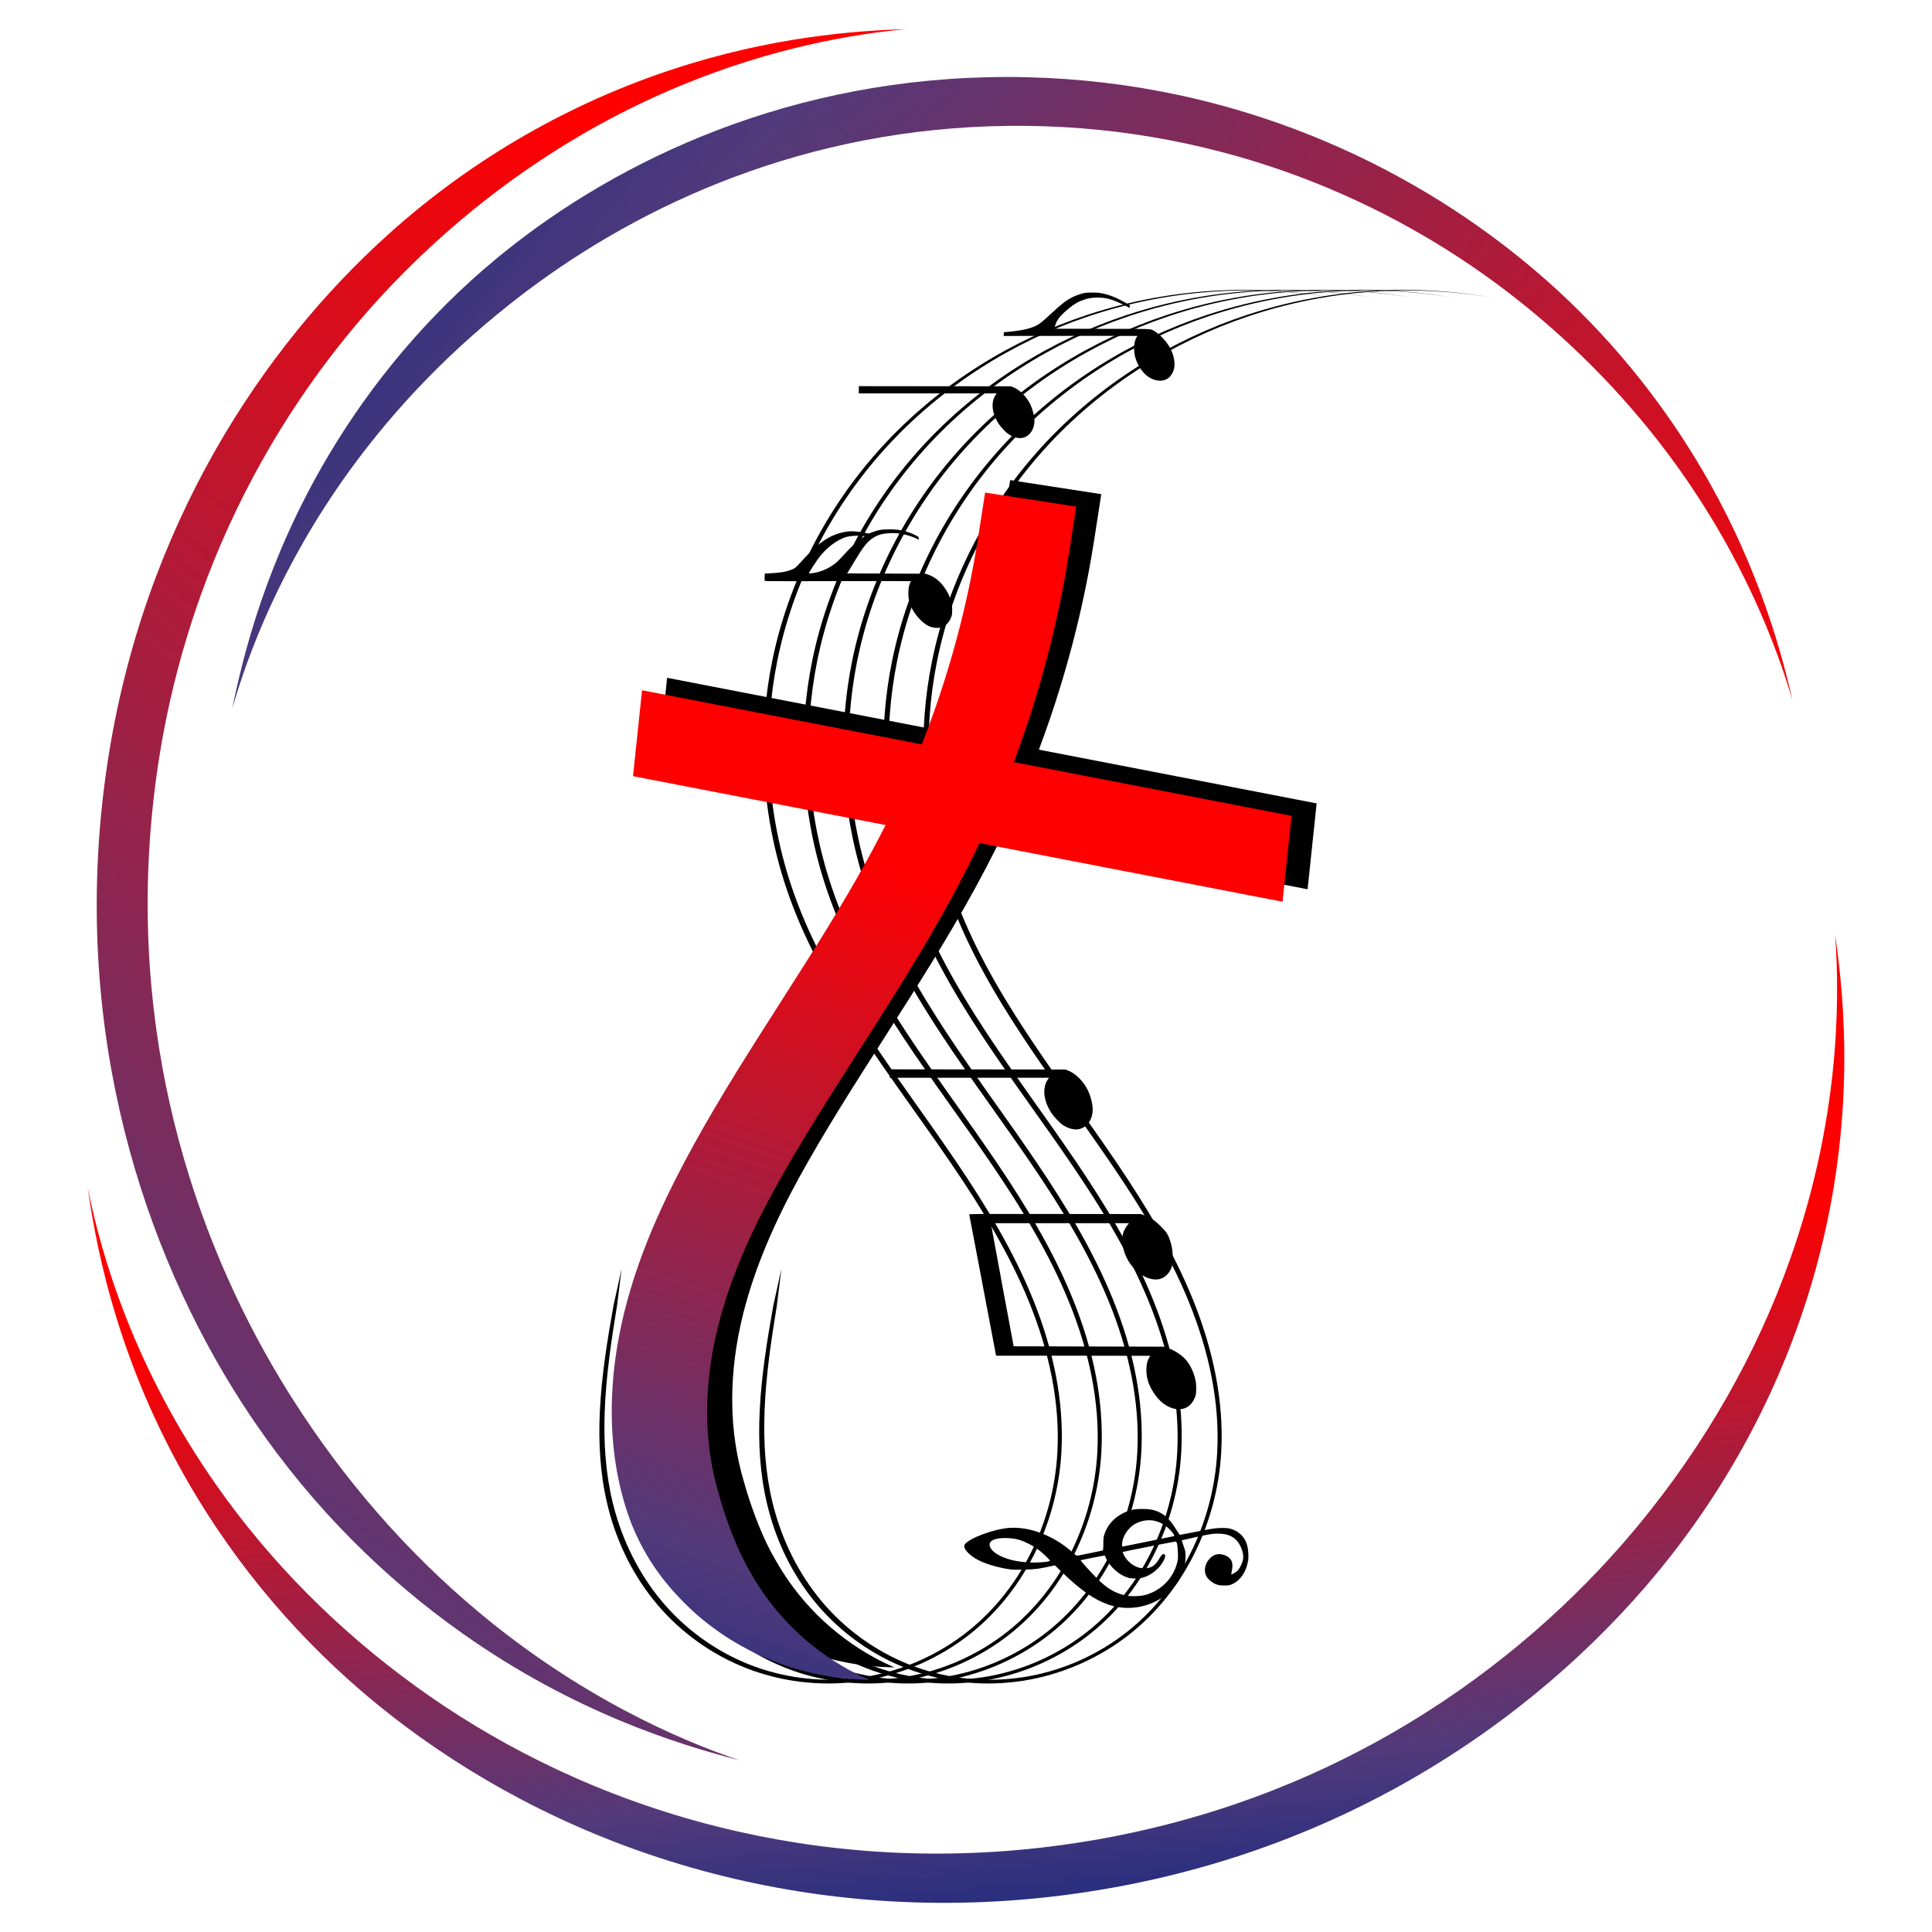
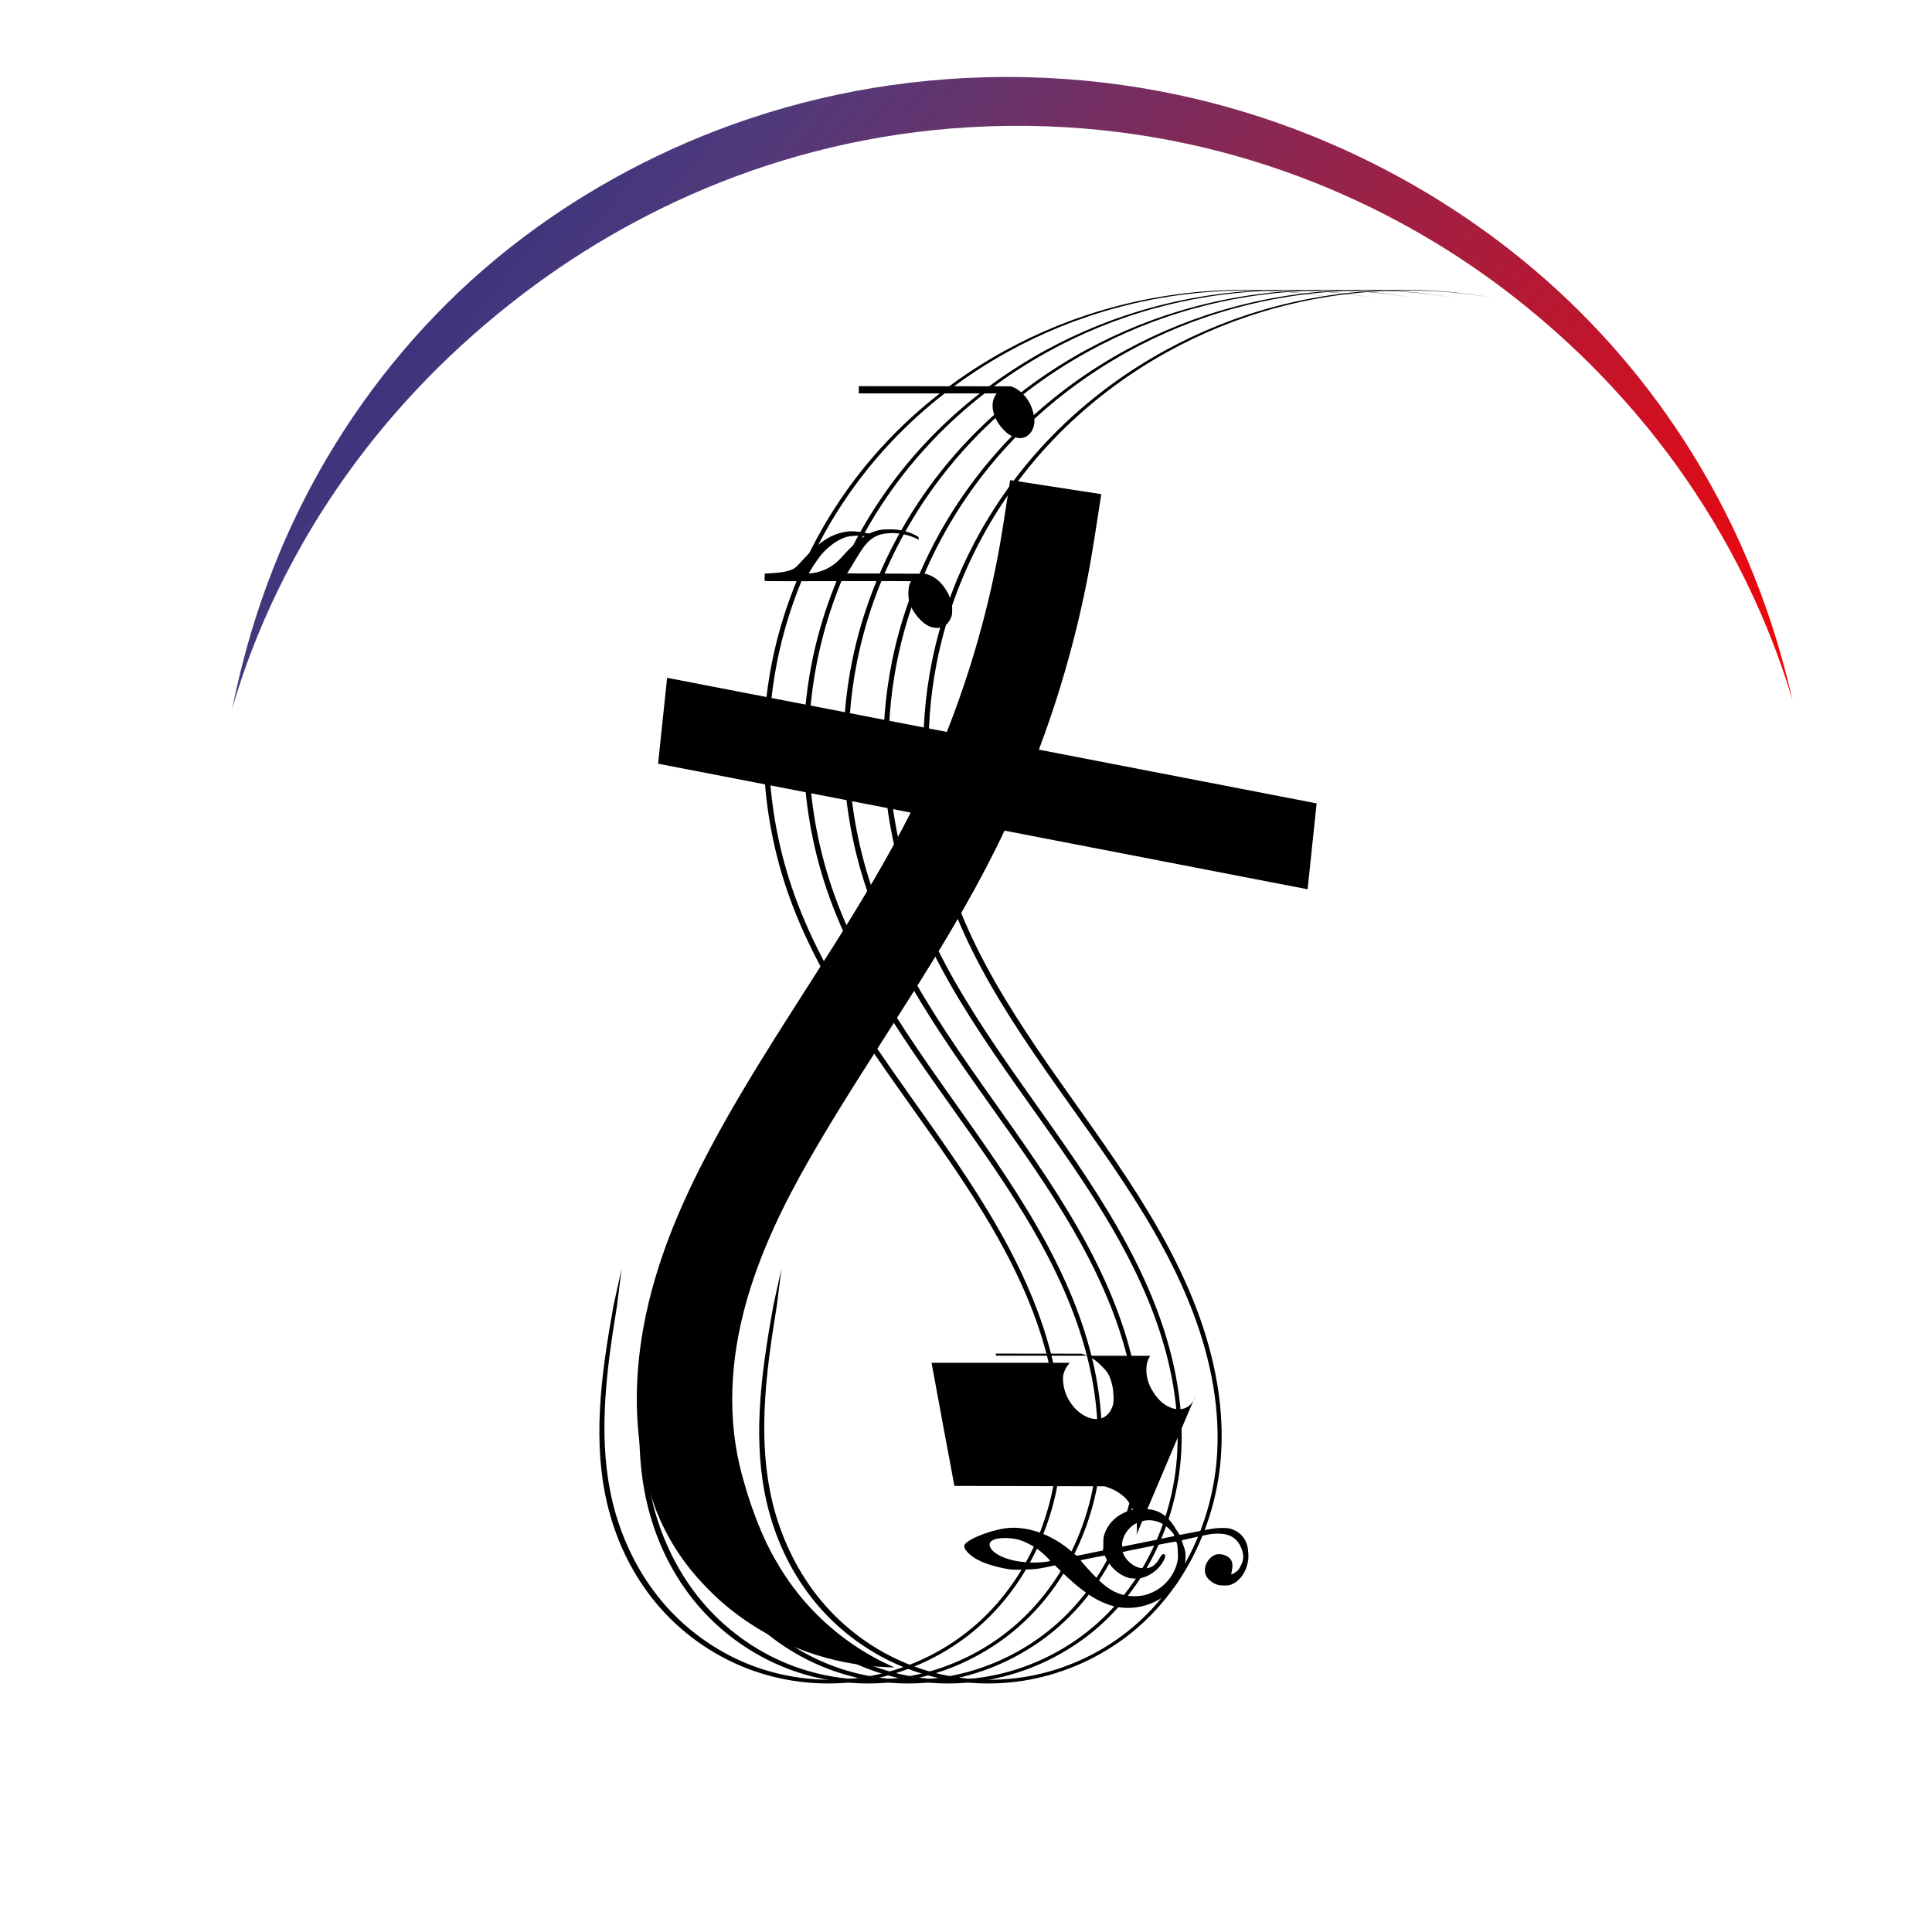
<svg xmlns="http://www.w3.org/2000/svg" xmlns:ns1="http://www.inkscape.org/namespaces/inkscape" xmlns:ns2="http://sodipodi.sourceforge.net/DTD/sodipodi-0.dtd" xmlns:xlink="http://www.w3.org/1999/xlink" width="300" height="300" viewBox="0 0 79.375 79.375" id="svg1" xml:space="preserve" ns1:version="1.3 (0e150ed6c4, 2023-07-21)" ns2:docname="IDPMI Worship Team Logo.svg.2025_03_02_07_53_28.0.svg">
  <defs id="defs1">
    <linearGradient id="linearGradient6334" ns1:collect="always">
      <stop style="stop-color:#242d7f;stop-opacity:1;" offset="0" id="stop6335" />
      <stop style="stop-color:#513a7b;stop-opacity:1;" offset="0.141" id="stop6337" />
      <stop style="stop-color:#ff0000;stop-opacity:1;" offset="0.698" id="stop6338" />
    </linearGradient>
    <linearGradient ns1:collect="always" xlink:href="#linearGradient6334" id="linearGradient6384" gradientUnits="userSpaceOnUse" x1="18.19" y1="250.136" x2="241.55" y2="52.761" gradientTransform="matrix(0.038,0.307,-0.284,0.034,80.357,-120.59)" />
    <linearGradient ns1:collect="always" xlink:href="#linearGradient6334" id="linearGradient6385" gradientUnits="userSpaceOnUse" x1="106.345" y1="324.409" x2="128.558" y2="2.208" gradientTransform="matrix(0.269,0.196,-0.168,0.258,36.608,-140.921)" />
    <linearGradient ns1:collect="always" xlink:href="#linearGradient6334" id="linearGradient6386" gradientUnits="userSpaceOnUse" x1="-14.22" y1="164.705" x2="87.129" y2="103.513" gradientTransform="matrix(0.166,-0.289,0.275,0.14,-17.215,-66.65)" />
    <linearGradient ns1:collect="always" xlink:href="#linearGradient6334" id="linearGradient6388" gradientUnits="userSpaceOnUse" x1="121.015" y1="70.698" x2="137.878" y2="20.788" gradientTransform="translate(-94.335,-119.945)" />
  </defs>
  <g ns1:label="Layer 1" ns1:groupmode="layer" id="layer1">
    <g id="g206" transform="translate(-1037.94,-1037.94)" />
    <g id="g6388" transform="translate(-1.252,119.716)">
      <path id="path6364" style="fill:#000000;fill-opacity:1;fill-rule:nonzero;stroke:none;stroke-width:40;stroke-dasharray:none;stroke-opacity:1" d="m 42.754,-99.991 -0.291,1.872 c -0.293,1.89 -0.913,4.932 -2.311,8.474 l -11.492,-2.224 -0.371,3.529 10.378,2.008 c -0.963,1.905 -2.078,3.751 -3.28,5.653 -1.359,2.149 -2.542,3.941 -3.752,5.993 -0.3,0.508 -0.578,0.995 -0.841,1.472 -1.08,1.961 -2.109,4.102 -2.745,6.438 -0.417,1.53 -0.635,3.067 -0.634,4.551 0.002,1.77 0.314,3.327 0.824,4.636 0.573,1.403 1.347,2.435 2.336,3.389 0.455,0.439 1.054,0.925 1.783,1.371 2.281,1.396 4.457,1.598 5.644,1.616 -0.456,-0.193 -1.202,-0.559 -2.018,-1.162 -0.831,-0.613 -1.553,-1.336 -2.148,-2.137 -0.416,-0.56 -0.716,-1.081 -0.943,-1.51 -0.419,-0.791 -0.845,-1.963 -1.079,-2.824 -0.278,-0.936 -0.481,-2.05 -0.48,-3.381 10e-4,-1.121 0.148,-2.321 0.463,-3.561 0.487,-1.92 1.313,-3.779 2.316,-5.601 0.242,-0.439 0.501,-0.893 0.785,-1.375 1.17,-1.985 2.286,-3.672 3.69,-5.894 1.271,-2.01 2.518,-4.062 3.597,-6.232 0.117,-0.235 0.227,-0.467 0.337,-0.7 l 12.452,2.409 0.371,-3.528 -11.411,-2.208 c 1.354,-3.599 1.969,-6.671 2.273,-8.625 l 0.291,-1.872 z" />
      <path id="path6365" style="fill:#000000;fill-opacity:1;fill-rule:nonzero;stroke:none;stroke-width:1.966" ns2:type="inkscape:offset" ns1:radius="0" ns1:original="M 155.40039 122.66992 C 150.9486 122.80952 145.8263 123.55 140.39062 125.43945 C 132.69937 128.11294 124.95776 132.95268 118.76758 140.08984 C 112.96915 146.77533 108.98896 154.97975 107.31055 163.60938 C 106.54618 167.53942 106.27735 171.46808 106.42969 175.2793 C 106.61978 180.03494 107.48018 184.93471 109.12891 189.73242 C 110.96878 195.08583 113.67225 200.06704 116.79688 205.0332 C 119.80786 209.81879 123.17226 214.51897 126.31055 219.36523 C 129.37684 224.09292 132.28136 229.06525 134.35742 234.40625 C 136.44066 239.76572 137.6411 245.43964 137.3457 251.06055 C 137.13806 254.97448 136.14664 258.8225 134.48633 262.26172 C 132.77048 265.816 130.35764 268.90128 127.37109 271.24023 C 125.7691 272.49628 124.04721 273.50769 122.2832 274.27539 C 120.54605 275.03141 118.72487 275.56805 116.87305 275.86523 C 112.98448 276.48928 109.01956 276.04176 105.48828 274.69727 C 101.77017 273.28164 98.573251 270.89267 96.169922 268.07422 C 93.530774 264.97922 91.833363 261.39439 90.845703 257.91992 C 90.714867 257.45575 90.596716 256.99058 90.490234 256.52734 C 89.747718 253.29711 89.537976 249.95007 89.660156 246.49219 C 89.799137 242.55883 90.366799 238.58521 90.951172 234.85352 C 91.167949 233.08783 91.339667 231.53242 91.4375 230.75586 C 91.28233 231.52302 90.948029 233.05242 90.589844 234.79492 C 89.952683 238.51675 89.330114 242.50659 89.148438 246.4707 C 88.988622 249.95777 89.172257 253.36268 89.912109 256.66016 C 90.018235 257.13315 90.136064 257.60555 90.267578 258.08008 C 91.242283 261.62681 92.989518 265.30441 95.71875 268.46094 C 98.203803 271.33505 101.4935 273.73996 105.31836 275.15234 C 108.94126 276.49015 112.9841 276.9069 116.93555 276.25 C 118.81819 275.93702 120.66626 275.38306 122.42969 274.61328 C 124.22044 273.83158 125.97149 272.80553 127.60156 271.5332 C 130.6392 269.15957 133.09261 266.03146 134.83984 262.43164 C 136.53032 258.94876 137.54425 255.05243 137.76562 251.08398 C 138.0861 245.38984 136.89652 239.64725 134.81641 234.23047 C 132.74407 228.83393 129.8349 223.81625 126.77344 219.06641 C 123.63249 214.20086 120.2746 209.49729 117.2793 204.72852 C 114.16983 199.77797 111.49453 194.83905 109.67383 189.54492 C 108.04295 184.80324 107.1855 179.96131 106.98633 175.25781 C 106.82671 171.48844 107.08168 167.6009 107.82227 163.70898 C 109.44847 155.16297 113.34251 147.00916 119.05469 140.33789 C 125.15323 133.21539 132.81259 128.34412 140.45508 125.62305 C 151.26084 121.77571 160.86533 122.50713 166.39062 123.51172 C 163.63453 122.99307 159.85218 122.53033 155.40039 122.66992 z " d="m 155.4,122.67 c -4.452,0.14 -9.574,0.88 -15.01,2.77 -7.691,2.673 -15.433,7.513 -21.623,14.65 -5.798,6.685 -9.779,14.89 -11.457,23.52 -0.764,3.93 -1.033,7.859 -0.881,11.67 0.19,4.756 1.05,9.655 2.699,14.453 1.84,5.353 4.543,10.335 7.668,15.301 3.011,4.786 6.375,9.486 9.514,14.332 3.066,4.728 5.971,9.7 8.047,15.041 2.083,5.359 3.284,11.033 2.988,16.654 -0.208,3.914 -1.199,7.762 -2.859,11.201 -1.716,3.554 -4.129,6.64 -7.115,8.979 -1.602,1.256 -3.324,2.267 -5.088,3.035 -1.737,0.756 -3.558,1.293 -5.41,1.59 -3.889,0.624 -7.853,0.177 -11.385,-1.168 -3.718,-1.416 -6.915,-3.805 -9.318,-6.623 -2.639,-3.095 -4.337,-6.68 -5.324,-10.154 -0.131,-0.464 -0.249,-0.929 -0.355,-1.393 -0.743,-3.23 -0.952,-6.577 -0.83,-10.035 0.139,-3.933 0.707,-7.907 1.291,-11.639 0.217,-1.766 0.388,-3.321 0.486,-4.098 -0.155,0.767 -0.489,2.297 -0.848,4.039 -0.637,3.722 -1.26,7.712 -1.441,11.676 -0.16,3.487 0.024,6.892 0.764,10.189 0.106,0.473 0.224,0.945 0.355,1.42 0.975,3.547 2.722,7.224 5.451,10.381 2.485,2.874 5.775,5.279 9.6,6.691 3.623,1.338 7.666,1.755 11.617,1.098 1.883,-0.313 3.731,-0.867 5.494,-1.637 1.791,-0.782 3.542,-1.808 5.172,-3.08 3.038,-2.374 5.491,-5.502 7.238,-9.102 1.69,-3.483 2.704,-7.379 2.926,-11.348 0.32,-5.694 -0.869,-11.437 -2.949,-16.854 -2.072,-5.397 -4.982,-10.414 -8.043,-15.164 -3.141,-4.866 -6.499,-9.569 -9.494,-14.338 -3.109,-4.951 -5.785,-9.889 -7.605,-15.184 -1.631,-4.742 -2.488,-9.584 -2.688,-14.287 -0.16,-3.769 0.095,-7.657 0.836,-11.549 1.626,-8.546 5.52,-16.7 11.232,-23.371 6.099,-7.122 13.758,-11.994 21.4,-14.715 10.806,-3.847 20.41,-3.116 25.936,-2.111 -2.756,-0.519 -6.538,-0.981 -10.99,-0.842 z" transform="matrix(0.39,0,0,0.372,-8.871,-153.43)" />
      <path id="path6366" style="fill:#000000;fill-opacity:1;fill-rule:nonzero;stroke:none;stroke-width:1.966" ns2:type="inkscape:offset" ns1:radius="0" ns1:original="M 155.40039 122.66992 C 150.9486 122.80952 145.8263 123.55 140.39062 125.43945 C 132.69937 128.11294 124.95776 132.95268 118.76758 140.08984 C 112.96915 146.77533 108.98896 154.97975 107.31055 163.60938 C 106.54618 167.53942 106.27735 171.46808 106.42969 175.2793 C 106.61978 180.03494 107.48018 184.93471 109.12891 189.73242 C 110.96878 195.08583 113.67225 200.06704 116.79688 205.0332 C 119.80786 209.81879 123.17226 214.51897 126.31055 219.36523 C 129.37684 224.09292 132.28136 229.06525 134.35742 234.40625 C 136.44066 239.76572 137.6411 245.43964 137.3457 251.06055 C 137.13806 254.97448 136.14664 258.8225 134.48633 262.26172 C 132.77048 265.816 130.35764 268.90128 127.37109 271.24023 C 125.7691 272.49628 124.04721 273.50769 122.2832 274.27539 C 120.54605 275.03141 118.72487 275.56805 116.87305 275.86523 C 112.98448 276.48928 109.01956 276.04176 105.48828 274.69727 C 101.77017 273.28164 98.573251 270.89267 96.169922 268.07422 C 93.530774 264.97922 91.833363 261.39439 90.845703 257.91992 C 90.714867 257.45575 90.596716 256.99058 90.490234 256.52734 C 89.747718 253.29711 89.537976 249.95007 89.660156 246.49219 C 89.799137 242.55883 90.366799 238.58521 90.951172 234.85352 C 91.167949 233.08783 91.339667 231.53242 91.4375 230.75586 C 91.28233 231.52302 90.948029 233.05242 90.589844 234.79492 C 89.952683 238.51675 89.330114 242.50659 89.148438 246.4707 C 88.988622 249.95777 89.172257 253.36268 89.912109 256.66016 C 90.018235 257.13315 90.136064 257.60555 90.267578 258.08008 C 91.242283 261.62681 92.989518 265.30441 95.71875 268.46094 C 98.203803 271.33505 101.4935 273.73996 105.31836 275.15234 C 108.94126 276.49015 112.9841 276.9069 116.93555 276.25 C 118.81819 275.93702 120.66626 275.38306 122.42969 274.61328 C 124.22044 273.83158 125.97149 272.80553 127.60156 271.5332 C 130.6392 269.15957 133.09261 266.03146 134.83984 262.43164 C 136.53032 258.94876 137.54425 255.05243 137.76562 251.08398 C 138.0861 245.38984 136.89652 239.64725 134.81641 234.23047 C 132.74407 228.83393 129.8349 223.81625 126.77344 219.06641 C 123.63249 214.20086 120.2746 209.49729 117.2793 204.72852 C 114.16983 199.77797 111.49453 194.83905 109.67383 189.54492 C 108.04295 184.80324 107.1855 179.96131 106.98633 175.25781 C 106.82671 171.48844 107.08168 167.6009 107.82227 163.70898 C 109.44847 155.16297 113.34251 147.00916 119.05469 140.33789 C 125.15323 133.21539 132.81259 128.34412 140.45508 125.62305 C 151.26084 121.77571 160.86533 122.50713 166.39062 123.51172 C 163.63453 122.99307 159.85218 122.53033 155.40039 122.66992 z " d="m 155.4,122.67 c -4.452,0.14 -9.574,0.88 -15.01,2.77 -7.691,2.673 -15.433,7.513 -21.623,14.65 -5.798,6.685 -9.779,14.89 -11.457,23.52 -0.764,3.93 -1.033,7.859 -0.881,11.67 0.19,4.756 1.05,9.655 2.699,14.453 1.84,5.353 4.543,10.335 7.668,15.301 3.011,4.786 6.375,9.486 9.514,14.332 3.066,4.728 5.971,9.7 8.047,15.041 2.083,5.359 3.284,11.033 2.988,16.654 -0.208,3.914 -1.199,7.762 -2.859,11.201 -1.716,3.554 -4.129,6.64 -7.115,8.979 -1.602,1.256 -3.324,2.267 -5.088,3.035 -1.737,0.756 -3.558,1.293 -5.41,1.59 -3.889,0.624 -7.853,0.177 -11.385,-1.168 -3.718,-1.416 -6.915,-3.805 -9.318,-6.623 -2.639,-3.095 -4.337,-6.68 -5.324,-10.154 -0.131,-0.464 -0.249,-0.929 -0.355,-1.393 -0.743,-3.23 -0.952,-6.577 -0.83,-10.035 0.139,-3.933 0.707,-7.907 1.291,-11.639 0.217,-1.766 0.388,-3.321 0.486,-4.098 -0.155,0.767 -0.489,2.297 -0.848,4.039 -0.637,3.722 -1.26,7.712 -1.441,11.676 -0.16,3.487 0.024,6.892 0.764,10.189 0.106,0.473 0.224,0.945 0.355,1.42 0.975,3.547 2.722,7.224 5.451,10.381 2.485,2.874 5.775,5.279 9.6,6.691 3.623,1.338 7.666,1.755 11.617,1.098 1.883,-0.313 3.731,-0.867 5.494,-1.637 1.791,-0.782 3.542,-1.808 5.172,-3.08 3.038,-2.374 5.491,-5.502 7.238,-9.102 1.69,-3.483 2.704,-7.379 2.926,-11.348 0.32,-5.694 -0.869,-11.437 -2.949,-16.854 -2.072,-5.397 -4.982,-10.414 -8.043,-15.164 -3.141,-4.866 -6.499,-9.569 -9.494,-14.338 -3.109,-4.951 -5.785,-9.889 -7.605,-15.184 -1.631,-4.742 -2.488,-9.584 -2.688,-14.287 -0.16,-3.769 0.095,-7.657 0.836,-11.549 1.626,-8.546 5.52,-16.7 11.232,-23.371 6.099,-7.122 13.758,-11.994 21.4,-14.715 10.806,-3.847 20.41,-3.116 25.936,-2.111 -2.756,-0.519 -6.538,-0.981 -10.99,-0.842 z" transform="matrix(0.39,0,0,0.372,-7.23,-153.43)" />
      <path id="path6367" style="fill:#000000;fill-opacity:1;fill-rule:nonzero;stroke:none;stroke-width:1.966" ns2:type="inkscape:offset" ns1:radius="0" ns1:original="M 155.40039 122.66992 C 150.9486 122.80952 145.8263 123.55 140.39062 125.43945 C 132.69937 128.11294 124.95776 132.95268 118.76758 140.08984 C 112.96915 146.77533 108.98896 154.97975 107.31055 163.60938 C 106.54618 167.53942 106.27735 171.46808 106.42969 175.2793 C 106.61978 180.03494 107.48018 184.93471 109.12891 189.73242 C 110.96878 195.08583 113.67225 200.06704 116.79688 205.0332 C 119.80786 209.81879 123.17226 214.51897 126.31055 219.36523 C 129.37684 224.09292 132.28136 229.06525 134.35742 234.40625 C 136.44066 239.76572 137.6411 245.43964 137.3457 251.06055 C 137.13806 254.97448 136.14664 258.8225 134.48633 262.26172 C 132.77048 265.816 130.35764 268.90128 127.37109 271.24023 C 125.7691 272.49628 124.04721 273.50769 122.2832 274.27539 C 120.54605 275.03141 118.72487 275.56805 116.87305 275.86523 C 112.98448 276.48928 109.01956 276.04176 105.48828 274.69727 C 101.77017 273.28164 98.573251 270.89267 96.169922 268.07422 C 93.530774 264.97922 91.833363 261.39439 90.845703 257.91992 C 90.714867 257.45575 90.596716 256.99058 90.490234 256.52734 C 89.747718 253.29711 89.537976 249.95007 89.660156 246.49219 C 89.799137 242.55883 90.366799 238.58521 90.951172 234.85352 C 91.167949 233.08783 91.339667 231.53242 91.4375 230.75586 C 91.28233 231.52302 90.948029 233.05242 90.589844 234.79492 C 89.952683 238.51675 89.330114 242.50659 89.148438 246.4707 C 88.988622 249.95777 89.172257 253.36268 89.912109 256.66016 C 90.018235 257.13315 90.136064 257.60555 90.267578 258.08008 C 91.242283 261.62681 92.989518 265.30441 95.71875 268.46094 C 98.203803 271.33505 101.4935 273.73996 105.31836 275.15234 C 108.94126 276.49015 112.9841 276.9069 116.93555 276.25 C 118.81819 275.93702 120.66626 275.38306 122.42969 274.61328 C 124.22044 273.83158 125.97149 272.80553 127.60156 271.5332 C 130.6392 269.15957 133.09261 266.03146 134.83984 262.43164 C 136.53032 258.94876 137.54425 255.05243 137.76562 251.08398 C 138.0861 245.38984 136.89652 239.64725 134.81641 234.23047 C 132.74407 228.83393 129.8349 223.81625 126.77344 219.06641 C 123.63249 214.20086 120.2746 209.49729 117.2793 204.72852 C 114.16983 199.77797 111.49453 194.83905 109.67383 189.54492 C 108.04295 184.80324 107.1855 179.96131 106.98633 175.25781 C 106.82671 171.48844 107.08168 167.6009 107.82227 163.70898 C 109.44847 155.16297 113.34251 147.00916 119.05469 140.33789 C 125.15323 133.21539 132.81259 128.34412 140.45508 125.62305 C 151.26084 121.77571 160.86533 122.50713 166.39062 123.51172 C 163.63453 122.99307 159.85218 122.53033 155.40039 122.66992 z " d="m 155.4,122.67 c -4.452,0.14 -9.574,0.88 -15.01,2.77 -7.691,2.673 -15.433,7.513 -21.623,14.65 -5.798,6.685 -9.779,14.89 -11.457,23.52 -0.764,3.93 -1.033,7.859 -0.881,11.67 0.19,4.756 1.05,9.655 2.699,14.453 1.84,5.353 4.543,10.335 7.668,15.301 3.011,4.786 6.375,9.486 9.514,14.332 3.066,4.728 5.971,9.7 8.047,15.041 2.083,5.359 3.284,11.033 2.988,16.654 -0.208,3.914 -1.199,7.762 -2.859,11.201 -1.716,3.554 -4.129,6.64 -7.115,8.979 -1.602,1.256 -3.324,2.267 -5.088,3.035 -1.737,0.756 -3.558,1.293 -5.41,1.59 -3.889,0.624 -7.853,0.177 -11.385,-1.168 -3.718,-1.416 -6.915,-3.805 -9.318,-6.623 -2.639,-3.095 -4.337,-6.68 -5.324,-10.154 -0.131,-0.464 -0.249,-0.929 -0.355,-1.393 -0.743,-3.23 -0.952,-6.577 -0.83,-10.035 0.139,-3.933 0.707,-7.907 1.291,-11.639 0.217,-1.766 0.388,-3.321 0.486,-4.098 -0.155,0.767 -0.489,2.297 -0.848,4.039 -0.637,3.722 -1.26,7.712 -1.441,11.676 -0.16,3.487 0.024,6.892 0.764,10.189 0.106,0.473 0.224,0.945 0.355,1.42 0.975,3.547 2.722,7.224 5.451,10.381 2.485,2.874 5.775,5.279 9.6,6.691 3.623,1.338 7.666,1.755 11.617,1.098 1.883,-0.313 3.731,-0.867 5.494,-1.637 1.791,-0.782 3.542,-1.808 5.172,-3.08 3.038,-2.374 5.491,-5.502 7.238,-9.102 1.69,-3.483 2.704,-7.379 2.926,-11.348 0.32,-5.694 -0.869,-11.437 -2.949,-16.854 -2.072,-5.397 -4.982,-10.414 -8.043,-15.164 -3.141,-4.866 -6.499,-9.569 -9.494,-14.338 -3.109,-4.951 -5.785,-9.889 -7.605,-15.184 -1.631,-4.742 -2.488,-9.584 -2.688,-14.287 -0.16,-3.769 0.095,-7.657 0.836,-11.549 1.626,-8.546 5.52,-16.7 11.232,-23.371 6.099,-7.122 13.758,-11.994 21.4,-14.715 10.806,-3.847 20.41,-3.116 25.936,-2.111 -2.756,-0.519 -6.538,-0.981 -10.99,-0.842 z" transform="matrix(0.39,0,0,0.372,-5.588,-153.43)" />
      <path id="path6368" style="fill:#000000;fill-opacity:1;fill-rule:nonzero;stroke:none;stroke-width:1.966" ns2:type="inkscape:offset" ns1:radius="0" ns1:original="M 155.40039 122.66992 C 150.9486 122.80952 145.8263 123.55 140.39062 125.43945 C 132.69937 128.11294 124.95776 132.95268 118.76758 140.08984 C 112.96915 146.77533 108.98896 154.97975 107.31055 163.60938 C 106.54618 167.53942 106.27735 171.46808 106.42969 175.2793 C 106.61978 180.03494 107.48018 184.93471 109.12891 189.73242 C 110.96878 195.08583 113.67225 200.06704 116.79688 205.0332 C 119.80786 209.81879 123.17226 214.51897 126.31055 219.36523 C 129.37684 224.09292 132.28136 229.06525 134.35742 234.40625 C 136.44066 239.76572 137.6411 245.43964 137.3457 251.06055 C 137.13806 254.97448 136.14664 258.8225 134.48633 262.26172 C 132.77048 265.816 130.35764 268.90128 127.37109 271.24023 C 125.7691 272.49628 124.04721 273.50769 122.2832 274.27539 C 120.54605 275.03141 118.72487 275.56805 116.87305 275.86523 C 112.98448 276.48928 109.01956 276.04176 105.48828 274.69727 C 101.77017 273.28164 98.573251 270.89267 96.169922 268.07422 C 93.530774 264.97922 91.833363 261.39439 90.845703 257.91992 C 90.714867 257.45575 90.596716 256.99058 90.490234 256.52734 C 89.747718 253.29711 89.537976 249.95007 89.660156 246.49219 C 89.799137 242.55883 90.366799 238.58521 90.951172 234.85352 C 91.167949 233.08783 91.339667 231.53242 91.4375 230.75586 C 91.28233 231.52302 90.948029 233.05242 90.589844 234.79492 C 89.952683 238.51675 89.330114 242.50659 89.148438 246.4707 C 88.988622 249.95777 89.172257 253.36268 89.912109 256.66016 C 90.018235 257.13315 90.136064 257.60555 90.267578 258.08008 C 91.242283 261.62681 92.989518 265.30441 95.71875 268.46094 C 98.203803 271.33505 101.4935 273.73996 105.31836 275.15234 C 108.94126 276.49015 112.9841 276.9069 116.93555 276.25 C 118.81819 275.93702 120.66626 275.38306 122.42969 274.61328 C 124.22044 273.83158 125.97149 272.80553 127.60156 271.5332 C 130.6392 269.15957 133.09261 266.03146 134.83984 262.43164 C 136.53032 258.94876 137.54425 255.05243 137.76562 251.08398 C 138.0861 245.38984 136.89652 239.64725 134.81641 234.23047 C 132.74407 228.83393 129.8349 223.81625 126.77344 219.06641 C 123.63249 214.20086 120.2746 209.49729 117.2793 204.72852 C 114.16983 199.77797 111.49453 194.83905 109.67383 189.54492 C 108.04295 184.80324 107.1855 179.96131 106.98633 175.25781 C 106.82671 171.48844 107.08168 167.6009 107.82227 163.70898 C 109.44847 155.16297 113.34251 147.00916 119.05469 140.33789 C 125.15323 133.21539 132.81259 128.34412 140.45508 125.62305 C 151.26084 121.77571 160.86533 122.50713 166.39062 123.51172 C 163.63453 122.99307 159.85218 122.53033 155.40039 122.66992 z " d="m 155.4,122.67 c -4.452,0.14 -9.574,0.88 -15.01,2.77 -7.691,2.673 -15.433,7.513 -21.623,14.65 -5.798,6.685 -9.779,14.89 -11.457,23.52 -0.764,3.93 -1.033,7.859 -0.881,11.67 0.19,4.756 1.05,9.655 2.699,14.453 1.84,5.353 4.543,10.335 7.668,15.301 3.011,4.786 6.375,9.486 9.514,14.332 3.066,4.728 5.971,9.7 8.047,15.041 2.083,5.359 3.284,11.033 2.988,16.654 -0.208,3.914 -1.199,7.762 -2.859,11.201 -1.716,3.554 -4.129,6.64 -7.115,8.979 -1.602,1.256 -3.324,2.267 -5.088,3.035 -1.737,0.756 -3.558,1.293 -5.41,1.59 -3.889,0.624 -7.853,0.177 -11.385,-1.168 -3.718,-1.416 -6.915,-3.805 -9.318,-6.623 -2.639,-3.095 -4.337,-6.68 -5.324,-10.154 -0.131,-0.464 -0.249,-0.929 -0.355,-1.393 -0.743,-3.23 -0.952,-6.577 -0.83,-10.035 0.139,-3.933 0.707,-7.907 1.291,-11.639 0.217,-1.766 0.388,-3.321 0.486,-4.098 -0.155,0.767 -0.489,2.297 -0.848,4.039 -0.637,3.722 -1.26,7.712 -1.441,11.676 -0.16,3.487 0.024,6.892 0.764,10.189 0.106,0.473 0.224,0.945 0.355,1.42 0.975,3.547 2.722,7.224 5.451,10.381 2.485,2.874 5.775,5.279 9.6,6.691 3.623,1.338 7.666,1.755 11.617,1.098 1.883,-0.313 3.731,-0.867 5.494,-1.637 1.791,-0.782 3.542,-1.808 5.172,-3.08 3.038,-2.374 5.491,-5.502 7.238,-9.102 1.69,-3.483 2.704,-7.379 2.926,-11.348 0.32,-5.694 -0.869,-11.437 -2.949,-16.854 -2.072,-5.397 -4.982,-10.414 -8.043,-15.164 -3.141,-4.866 -6.499,-9.569 -9.494,-14.338 -3.109,-4.951 -5.785,-9.889 -7.605,-15.184 -1.631,-4.742 -2.488,-9.584 -2.688,-14.287 -0.16,-3.769 0.095,-7.657 0.836,-11.549 1.626,-8.546 5.52,-16.7 11.232,-23.371 6.099,-7.122 13.758,-11.994 21.4,-14.715 10.806,-3.847 20.41,-3.116 25.936,-2.111 -2.756,-0.519 -6.538,-0.981 -10.99,-0.842 z" transform="matrix(0.39,0,0,0.372,-3.947,-153.43)" />
      <path id="path6369" style="fill:#000000;fill-opacity:1;fill-rule:nonzero;stroke:none;stroke-width:1.966" ns2:type="inkscape:offset" ns1:radius="0" ns1:original="M 155.40039 122.66992 C 150.9486 122.80952 145.8263 123.55 140.39062 125.43945 C 132.69937 128.11294 124.95776 132.95268 118.76758 140.08984 C 112.96915 146.77533 108.98896 154.97975 107.31055 163.60938 C 106.54618 167.53942 106.27735 171.46808 106.42969 175.2793 C 106.61978 180.03494 107.48018 184.93471 109.12891 189.73242 C 110.96878 195.08583 113.67225 200.06704 116.79688 205.0332 C 119.80786 209.81879 123.17226 214.51897 126.31055 219.36523 C 129.37684 224.09292 132.28136 229.06525 134.35742 234.40625 C 136.44066 239.76572 137.6411 245.43964 137.3457 251.06055 C 137.13806 254.97448 136.14664 258.8225 134.48633 262.26172 C 132.77048 265.816 130.35764 268.90128 127.37109 271.24023 C 125.7691 272.49628 124.04721 273.50769 122.2832 274.27539 C 120.54605 275.03141 118.72487 275.56805 116.87305 275.86523 C 112.98448 276.48928 109.01956 276.04176 105.48828 274.69727 C 101.77017 273.28164 98.573251 270.89267 96.169922 268.07422 C 93.530774 264.97922 91.833363 261.39439 90.845703 257.91992 C 90.714867 257.45575 90.596716 256.99058 90.490234 256.52734 C 89.747718 253.29711 89.537976 249.95007 89.660156 246.49219 C 89.799137 242.55883 90.366799 238.58521 90.951172 234.85352 C 91.167949 233.08783 91.339667 231.53242 91.4375 230.75586 C 91.28233 231.52302 90.948029 233.05242 90.589844 234.79492 C 89.952683 238.51675 89.330114 242.50659 89.148438 246.4707 C 88.988622 249.95777 89.172257 253.36268 89.912109 256.66016 C 90.018235 257.13315 90.136064 257.60555 90.267578 258.08008 C 91.242283 261.62681 92.989518 265.30441 95.71875 268.46094 C 98.203803 271.33505 101.4935 273.73996 105.31836 275.15234 C 108.94126 276.49015 112.9841 276.9069 116.93555 276.25 C 118.81819 275.93702 120.66626 275.38306 122.42969 274.61328 C 124.22044 273.83158 125.97149 272.80553 127.60156 271.5332 C 130.6392 269.15957 133.09261 266.03146 134.83984 262.43164 C 136.53032 258.94876 137.54425 255.05243 137.76562 251.08398 C 138.0861 245.38984 136.89652 239.64725 134.81641 234.23047 C 132.74407 228.83393 129.8349 223.81625 126.77344 219.06641 C 123.63249 214.20086 120.2746 209.49729 117.2793 204.72852 C 114.16983 199.77797 111.49453 194.83905 109.67383 189.54492 C 108.04295 184.80324 107.1855 179.96131 106.98633 175.25781 C 106.82671 171.48844 107.08168 167.6009 107.82227 163.70898 C 109.44847 155.16297 113.34251 147.00916 119.05469 140.33789 C 125.15323 133.21539 132.81259 128.34412 140.45508 125.62305 C 151.26084 121.77571 160.86533 122.50713 166.39062 123.51172 C 163.63453 122.99307 159.85218 122.53033 155.40039 122.66992 z " d="m 155.4,122.67 c -4.452,0.14 -9.574,0.88 -15.01,2.77 -7.691,2.673 -15.433,7.513 -21.623,14.65 -5.798,6.685 -9.779,14.89 -11.457,23.52 -0.764,3.93 -1.033,7.859 -0.881,11.67 0.19,4.756 1.05,9.655 2.699,14.453 1.84,5.353 4.543,10.335 7.668,15.301 3.011,4.786 6.375,9.486 9.514,14.332 3.066,4.728 5.971,9.7 8.047,15.041 2.083,5.359 3.284,11.033 2.988,16.654 -0.208,3.914 -1.199,7.762 -2.859,11.201 -1.716,3.554 -4.129,6.64 -7.115,8.979 -1.602,1.256 -3.324,2.267 -5.088,3.035 -1.737,0.756 -3.558,1.293 -5.41,1.59 -3.889,0.624 -7.853,0.177 -11.385,-1.168 -3.718,-1.416 -6.915,-3.805 -9.318,-6.623 -2.639,-3.095 -4.337,-6.68 -5.324,-10.154 -0.131,-0.464 -0.249,-0.929 -0.355,-1.393 -0.743,-3.23 -0.952,-6.577 -0.83,-10.035 0.139,-3.933 0.707,-7.907 1.291,-11.639 0.217,-1.766 0.388,-3.321 0.486,-4.098 -0.155,0.767 -0.489,2.297 -0.848,4.039 -0.637,3.722 -1.26,7.712 -1.441,11.676 -0.16,3.487 0.024,6.892 0.764,10.189 0.106,0.473 0.224,0.945 0.355,1.42 0.975,3.547 2.722,7.224 5.451,10.381 2.485,2.874 5.775,5.279 9.6,6.691 3.623,1.338 7.666,1.755 11.617,1.098 1.883,-0.313 3.731,-0.867 5.494,-1.637 1.791,-0.782 3.542,-1.808 5.172,-3.08 3.038,-2.374 5.491,-5.502 7.238,-9.102 1.69,-3.483 2.704,-7.379 2.926,-11.348 0.32,-5.694 -0.869,-11.437 -2.949,-16.854 -2.072,-5.397 -4.982,-10.414 -8.043,-15.164 -3.141,-4.866 -6.499,-9.569 -9.494,-14.338 -3.109,-4.951 -5.785,-9.889 -7.605,-15.184 -1.631,-4.742 -2.488,-9.584 -2.688,-14.287 -0.16,-3.769 0.095,-7.657 0.836,-11.549 1.626,-8.546 5.52,-16.7 11.232,-23.371 6.099,-7.122 13.758,-11.994 21.4,-14.715 10.806,-3.847 20.41,-3.116 25.936,-2.111 -2.756,-0.519 -6.538,-0.981 -10.99,-0.842 z" transform="matrix(0.39,0,0,0.372,-2.305,-153.43)" />
      <path style="fill:#000000;stroke-width:1" d="m 52.529,-55.591 c -0.071,0.438 -0.307,0.794 -0.627,0.945 -0.135,0.064 -0.161,0.069 -0.356,0.068 -0.166,-0.001 -0.236,-0.011 -0.327,-0.047 -0.159,-0.063 -0.314,-0.186 -0.39,-0.308 -0.17,-0.275 -0.038,-0.687 0.281,-0.874 0.227,-0.133 0.611,-0.025 0.732,0.207 0.05,0.095 0.058,0.234 0.023,0.4 -0.018,0.086 -0.029,0.161 -0.025,0.165 0.022,0.022 0.227,-0.109 0.285,-0.182 0.085,-0.107 0.166,-0.285 0.196,-0.429 0.047,-0.226 -0.084,-0.603 -0.278,-0.797 -0.186,-0.186 -0.412,-0.264 -0.761,-0.264 -0.218,3.28e-4 -0.305,0.014 -0.856,0.133 -0.337,0.073 -0.616,0.136 -0.62,0.14 -0.004,0.004 0.029,0.11 0.074,0.235 0.077,0.217 0.081,0.241 0.078,0.461 -0.007,0.506 -0.223,0.991 -0.61,1.373 -0.652,0.644 -1.661,0.877 -2.524,0.585 -0.606,-0.206 -1.165,-0.594 -1.956,-1.358 l -0.276,-0.267 -0.219,0.049 c -0.12,0.027 -0.319,0.065 -0.442,0.084 -0.298,0.046 -0.96,0.064 -1.188,0.032 -0.407,-0.058 -0.877,-0.187 -1.187,-0.326 -0.387,-0.173 -0.69,-0.451 -0.69,-0.634 0,-0.207 0.898,-0.6 1.648,-0.72 0.888,-0.143 1.979,0.241 2.809,0.988 0.115,0.103 0.167,0.138 0.2,0.13 0.024,-0.006 0.258,-0.053 0.519,-0.106 0.261,-0.053 0.49,-0.1 0.507,-0.105 0.026,-0.008 0.032,-0.058 0.033,-0.279 8.2e-4,-0.237 0.007,-0.288 0.057,-0.425 0.172,-0.478 0.577,-0.826 1.126,-0.966 0.216,-0.055 0.661,-0.051 0.884,0.009 0.381,0.102 0.659,0.346 0.945,0.828 0.061,0.104 0.122,0.189 0.135,0.189 0.013,3.2e-5 0.341,-0.063 0.731,-0.14 0.63,-0.125 0.737,-0.14 0.972,-0.142 0.2,-0.002 0.295,0.007 0.391,0.036 0.35,0.106 0.584,0.349 0.676,0.704 0.039,0.149 0.056,0.468 0.033,0.609 z m -2.918,-0.702 c -0.017,-0.06 -0.037,-0.09 -0.061,-0.09 -0.052,0 -2.156,0.416 -2.169,0.429 -0.006,0.006 0.013,0.058 0.042,0.115 0.125,0.246 0.329,0.428 0.579,0.516 0.178,0.063 0.446,0.049 0.58,-0.03 0.121,-0.071 0.24,-0.206 0.322,-0.364 0.067,-0.128 0.14,-0.18 0.193,-0.135 0.05,0.041 0.032,0.129 -0.059,0.293 -0.172,0.31 -0.515,0.577 -0.855,0.664 -0.167,0.043 -0.433,0.043 -0.579,-1.64e-4 -0.368,-0.108 -0.739,-0.435 -0.91,-0.801 -0.027,-0.058 -0.051,-0.109 -0.053,-0.112 -0.004,-0.006 -0.985,0.185 -0.994,0.193 -0.011,0.011 0.407,0.478 0.633,0.706 0.436,0.441 0.741,0.629 1.187,0.736 0.216,0.052 0.605,0.046 0.824,-0.011 0.641,-0.17 1.141,-0.661 1.314,-1.291 0.043,-0.157 0.048,-0.214 0.04,-0.454 -0.005,-0.151 -0.021,-0.315 -0.035,-0.364 z m -0.324,-0.607 c -0.377,-0.371 -0.871,-0.459 -1.339,-0.239 -0.331,0.155 -0.595,0.545 -0.596,0.879 -1.6e-4,0.083 0.004,0.089 0.047,0.079 0.026,-0.006 0.499,-0.102 1.051,-0.212 0.552,-0.11 1.016,-0.205 1.031,-0.211 0.047,-0.017 -0.031,-0.135 -0.194,-0.296 z m -5.09,1.096 c -0.242,-0.231 -0.456,-0.381 -0.741,-0.516 -0.297,-0.142 -0.493,-0.191 -0.817,-0.204 -0.516,-0.021 -0.795,0.111 -0.719,0.34 0.047,0.142 0.198,0.28 0.431,0.393 0.338,0.164 0.741,0.251 1.249,0.269 0.362,0.013 0.792,-0.03 0.792,-0.078 0,-0.009 -0.088,-0.101 -0.196,-0.204 z" id="path6370" ns2:nodetypes="sssssssssssscssssssscsssssssssscsssssssssscssssssssscssssssssccsscssssssssssss" />
-       <path id="path6371" style="fill:url(#linearGradient6388);fill-opacity:1;fill-rule:nonzero;stroke:none;stroke-width:40;stroke-dasharray:none;stroke-opacity:1" d="m 41.724,-99.479 -0.291,1.872 c -0.293,1.89 -0.913,4.932 -2.311,8.474 l -11.492,-2.224 -0.371,3.529 10.378,2.008 c -0.963,1.905 -2.078,3.751 -3.28,5.653 -1.359,2.149 -2.542,3.941 -3.752,5.993 -0.3,0.508 -0.578,0.995 -0.841,1.472 -1.08,1.961 -2.109,4.102 -2.745,6.438 -0.417,1.53 -0.635,3.067 -0.634,4.551 0.002,1.77 0.314,3.327 0.824,4.636 0.573,1.403 1.347,2.435 2.336,3.389 0.455,0.439 1.054,0.925 1.783,1.371 2.281,1.396 4.457,1.598 5.644,1.616 -0.456,-0.193 -1.202,-0.559 -2.018,-1.162 -0.831,-0.613 -1.553,-1.336 -2.148,-2.137 -0.416,-0.56 -0.716,-1.081 -0.943,-1.51 -0.419,-0.791 -0.845,-1.963 -1.079,-2.824 -0.278,-0.936 -0.481,-2.05 -0.48,-3.381 0.001,-1.121 0.148,-2.321 0.463,-3.561 0.487,-1.92 1.313,-3.779 2.316,-5.601 0.242,-0.439 0.501,-0.893 0.785,-1.375 1.17,-1.985 2.286,-3.672 3.69,-5.894 1.271,-2.01 2.518,-4.062 3.597,-6.232 0.117,-0.235 0.227,-0.467 0.337,-0.7 l 12.452,2.409 0.371,-3.528 -11.411,-2.208 c 1.354,-3.599 1.969,-6.671 2.273,-8.625 l 0.291,-1.872 z" />
      <path d="m 43.743,-102.301 c -0.027,0.173 -0.087,0.302 -0.192,0.412 -0.216,0.227 -0.533,0.23 -0.868,0.009 -0.09,-0.059 -0.298,-0.274 -0.376,-0.388 -0.304,-0.442 -0.361,-0.917 -0.148,-1.226 l 0.041,-0.059 h -2.832 -2.832 v -0.149 -0.149 l 3.12,0.003 3.12,0.003 0.084,0.03 c 0.272,0.097 0.567,0.388 0.72,0.71 0.129,0.271 0.195,0.599 0.163,0.805 z" style="fill:#000000;stroke-width:1" id="path6372" />
-       <path d="m 49.492,-104.596 c -0.027,0.164 -0.135,0.342 -0.257,0.426 -0.281,0.194 -0.73,0.08 -1.019,-0.259 -0.216,-0.253 -0.351,-0.578 -0.368,-0.883 -0.012,-0.228 0.028,-0.439 0.104,-0.555 l 0.032,-0.048 -1.082,-0.002 c -0.595,-10e-4 -1.831,-3.3e-4 -2.747,0.001 l -1.665,0.003 v -0.077 c 0,-0.06 0.004,-0.077 0.019,-0.077 0.01,0 0.106,-0.009 0.213,-0.02 0.582,-0.059 0.925,-0.143 1.166,-0.285 0.114,-0.068 0.209,-0.147 0.543,-0.454 0.472,-0.435 0.614,-0.544 0.884,-0.681 0.127,-0.065 0.346,-0.141 0.494,-0.173 0.101,-0.022 0.515,-0.021 0.641,0.001 0.351,0.062 0.647,0.175 1.037,0.398 l 0.181,0.104 v 0.055 0.055 l -0.105,-0.053 c -0.589,-0.296 -0.837,-0.371 -1.227,-0.37 -0.198,0.001 -0.352,0.024 -0.529,0.081 -0.242,0.078 -0.413,0.175 -0.657,0.375 -0.251,0.205 -0.408,0.379 -0.49,0.541 -0.036,0.071 -0.095,0.27 -0.083,0.282 0.003,0.003 0.873,0.005 1.933,0.005 2.124,-1.5e-4 2.001,-0.005 2.149,0.079 0.242,0.136 0.545,0.465 0.685,0.744 0.134,0.267 0.189,0.555 0.151,0.787 z" style="fill:#000000;stroke-width:1" id="path6373" />
-       <path d="m 50.374,-62.388 c -0.036,0.132 -0.123,0.286 -0.212,0.376 -0.297,0.302 -0.809,0.246 -1.221,-0.133 -0.22,-0.203 -0.438,-0.548 -0.524,-0.83 -0.108,-0.353 -0.084,-0.769 0.055,-0.974 0.022,-0.032 0.038,-0.061 0.035,-0.064 -0.003,-0.003 -1.428,-0.005 -3.168,-0.005 l -3.163,2e-5 -0.017,-0.087 c -0.01,-0.048 -0.073,-0.385 -0.142,-0.749 -0.069,-0.364 -0.151,-0.796 -0.182,-0.96 -0.066,-0.346 -0.386,-2.028 -0.604,-3.178 -0.083,-0.437 -0.154,-0.808 -0.159,-0.824 -0.008,-0.028 0.151,-0.029 3.522,-0.025 l 3.53,0.004 0.116,0.039 c 0.148,0.049 0.33,0.147 0.46,0.246 0.142,0.108 0.407,0.376 0.48,0.485 0.078,0.117 0.153,0.31 0.204,0.53 0.055,0.236 0.072,0.639 0.033,0.791 -0.086,0.334 -0.325,0.567 -0.607,0.593 -0.55,0.051 -1.184,-0.489 -1.381,-1.177 -0.059,-0.204 -0.085,-0.468 -0.061,-0.61 0.023,-0.139 0.107,-0.324 0.199,-0.436 l 0.07,-0.087 h -2.84 -2.84 l 0.009,0.037 c 0.01,0.041 0.24,1.283 0.293,1.585 0.018,0.105 0.056,0.302 0.082,0.439 0.027,0.137 0.06,0.323 0.075,0.414 0.014,0.091 0.036,0.21 0.049,0.265 0.012,0.055 0.106,0.55 0.207,1.101 0.101,0.551 0.194,1.05 0.205,1.109 l 0.021,0.108 3.085,0.008 3.085,0.008 0.115,0.037 c 0.24,0.077 0.497,0.225 0.685,0.394 0.24,0.216 0.422,0.565 0.506,0.971 0.032,0.155 0.033,0.484 8.2e-4,0.599 z" style="fill:#000000;stroke-width:1" id="path6374" />
+       <path d="m 50.374,-62.388 c -0.036,0.132 -0.123,0.286 -0.212,0.376 -0.297,0.302 -0.809,0.246 -1.221,-0.133 -0.22,-0.203 -0.438,-0.548 -0.524,-0.83 -0.108,-0.353 -0.084,-0.769 0.055,-0.974 0.022,-0.032 0.038,-0.061 0.035,-0.064 -0.003,-0.003 -1.428,-0.005 -3.168,-0.005 l -3.163,2e-5 -0.017,-0.087 l 3.53,0.004 0.116,0.039 c 0.148,0.049 0.33,0.147 0.46,0.246 0.142,0.108 0.407,0.376 0.48,0.485 0.078,0.117 0.153,0.31 0.204,0.53 0.055,0.236 0.072,0.639 0.033,0.791 -0.086,0.334 -0.325,0.567 -0.607,0.593 -0.55,0.051 -1.184,-0.489 -1.381,-1.177 -0.059,-0.204 -0.085,-0.468 -0.061,-0.61 0.023,-0.139 0.107,-0.324 0.199,-0.436 l 0.07,-0.087 h -2.84 -2.84 l 0.009,0.037 c 0.01,0.041 0.24,1.283 0.293,1.585 0.018,0.105 0.056,0.302 0.082,0.439 0.027,0.137 0.06,0.323 0.075,0.414 0.014,0.091 0.036,0.21 0.049,0.265 0.012,0.055 0.106,0.55 0.207,1.101 0.101,0.551 0.194,1.05 0.205,1.109 l 0.021,0.108 3.085,0.008 3.085,0.008 0.115,0.037 c 0.24,0.077 0.497,0.225 0.685,0.394 0.24,0.216 0.422,0.565 0.506,0.971 0.032,0.155 0.033,0.484 8.2e-4,0.599 z" style="fill:#000000;stroke-width:1" id="path6374" />
      <path d="m 40.356,-94.438 c -0.049,0.2 -0.19,0.388 -0.352,0.468 -0.08,0.039 -0.108,0.046 -0.226,0.05 -0.266,0.011 -0.494,-0.101 -0.748,-0.366 -0.2,-0.209 -0.359,-0.476 -0.42,-0.703 -0.06,-0.226 -0.047,-0.614 0.026,-0.762 0.021,-0.042 0.04,-0.081 0.043,-0.087 0.002,-0.006 -1.288,-0.007 -2.869,-0.003 -1.58,0.005 -2.934,0.004 -3.009,-8.18e-4 l -0.135,-0.009 v -0.151 c 0,-0.135 0.003,-0.151 0.024,-0.151 0.057,-2.7e-4 0.315,-0.016 0.476,-0.029 0.31,-0.025 0.588,-0.098 0.737,-0.194 0.037,-0.024 0.144,-0.128 0.238,-0.233 0.531,-0.59 0.862,-0.873 1.247,-1.065 0.261,-0.13 0.596,-0.215 0.851,-0.215 0.154,0 0.371,0.025 0.555,0.064 0.162,0.034 0.163,0.034 0.215,0.008 0.075,-0.038 0.244,-0.094 0.365,-0.12 0.16,-0.035 0.551,-0.043 0.754,-0.015 0.29,0.041 0.524,0.113 0.753,0.234 0.11,0.058 0.111,0.059 0.115,0.118 l 0.004,0.06 -0.095,-0.047 c -0.304,-0.152 -0.74,-0.244 -1.074,-0.225 -0.345,0.019 -0.52,0.069 -0.729,0.209 -0.223,0.148 -0.399,0.371 -0.715,0.903 -0.086,0.145 -0.196,0.326 -0.244,0.403 l -0.087,0.139 1.614,0.007 1.614,0.007 0.122,0.044 c 0.318,0.114 0.579,0.363 0.793,0.758 0.065,0.119 0.146,0.366 0.162,0.491 0.017,0.134 0.015,0.333 -0.006,0.417 z m -4.058,-3.26 c -0.224,0.019 -0.309,0.042 -0.487,0.126 -0.302,0.143 -0.61,0.392 -0.848,0.683 -0.157,0.192 -0.493,0.71 -0.473,0.73 0.004,0.004 0.063,4.09e-4 0.13,-0.008 0.351,-0.046 0.685,-0.19 0.968,-0.418 0.062,-0.05 0.188,-0.175 0.28,-0.278 0.322,-0.36 0.605,-0.624 0.822,-0.767 l 0.09,-0.059 -0.15,-0.012 c -0.099,-0.008 -0.212,-0.007 -0.331,0.003 z" style="fill:#000000;stroke-width:1" id="path6375" />
-       <path d="m 46.135,-73.989 c -0.031,0.2 -0.101,0.349 -0.222,0.476 -0.25,0.262 -0.616,0.266 -1.004,0.01 -0.104,-0.068 -0.344,-0.317 -0.435,-0.449 -0.351,-0.511 -0.417,-1.06 -0.171,-1.418 l 0.047,-0.068 h -3.274 -3.274 v -0.173 -0.173 l 3.607,0.004 3.607,0.004 0.098,0.035 c 0.314,0.112 0.656,0.449 0.833,0.821 0.149,0.313 0.226,0.692 0.188,0.931 z" style="fill:#000000;stroke-width:1" id="path6376" />
      <path id="path6377" d="m 10.788,-90.584 c 0.634,-2.22 1.991,-5.858 4.769,-9.717 1.972,-2.739 4.364,-5.184 7.123,-7.294 0.067,-0.051 0.135,-0.103 0.203,-0.154 4.724,-3.559 11.451,-6.702 19.79,-6.796 8.276,-0.093 15.112,2.851 19.972,6.417 0.306,0.224 0.601,0.449 0.887,0.674 2.516,1.979 4.706,4.253 6.532,6.768 2.814,3.877 4.181,7.535 4.831,9.742 -0.505,-2.222 -1.568,-6.06 -4.18,-10.244 -1.697,-2.718 -3.838,-5.241 -6.388,-7.41 -0.29,-0.247 -0.59,-0.493 -0.901,-0.74 -4.944,-3.914 -12.087,-7.217 -20.805,-7.215 -8.782,0.002 -15.925,3.354 -20.769,7.293 -0.07,0.057 -0.139,0.113 -0.207,0.17 -2.819,2.333 -5.145,5.122 -6.929,8.138 -2.513,4.249 -3.471,8.124 -3.927,10.368 z" style="fill:url(#linearGradient6384);fill-opacity:1;fill-rule:nonzero;stroke:none;stroke-width:1;stroke-dasharray:none;stroke-opacity:1" />
-       <path id="path6378" d="m 31.612,-47.403 c -2.484,-0.842 -6.528,-2.601 -10.7,-6.086 -2.955,-2.469 -5.529,-5.426 -7.664,-8.79 -0.052,-0.082 -0.104,-0.164 -0.156,-0.247 -3.584,-5.743 -6.498,-13.869 -5.614,-23.538 0.878,-9.608 5.168,-17.029 9.888,-21.963 0.297,-0.31 0.593,-0.609 0.888,-0.896 3.314,-3.226 7.036,-5.646 10.946,-7.268 3.855,-1.599 7.213,-2.136 9.273,-2.327 -2.066,0.06 -5.516,0.312 -9.567,1.643 -4.105,1.349 -8.147,3.586 -11.708,6.795 -0.317,0.286 -0.636,0.584 -0.956,0.895 -5.072,4.93 -9.791,12.61 -10.816,22.73 -1.034,10.206 2.089,18.902 6.105,24.896 0.058,0.086 0.116,0.172 0.174,0.257 2.385,3.494 5.332,6.428 8.58,8.717 4.575,3.225 8.842,4.544 11.329,5.184 z" style="fill:url(#linearGradient6385);fill-opacity:1;fill-rule:nonzero;stroke:none;stroke-width:1;stroke-dasharray:none;stroke-opacity:1" />
-       <path id="path6379" d="m 76.646,-81.317 c 0.216,2.888 0.134,7.72 -1.836,13.301 -1.392,3.943 -3.507,7.644 -6.257,10.974 -0.067,0.081 -0.134,0.162 -0.203,0.243 -4.704,5.598 -12.359,11.228 -23.01,12.819 -4.839,0.723 -9.486,0.475 -13.744,-0.484 -4.819,-1.085 -8.873,-3.016 -12.107,-5.168 -0.393,-0.262 -0.773,-0.526 -1.14,-0.791 -3.228,-2.334 -5.984,-5.118 -8.185,-8.244 -3.403,-4.834 -4.747,-9.45 -5.308,-12.252 0.397,2.818 1.382,7.628 4.537,12.796 2.042,3.345 4.727,6.395 7.986,8.93 0.37,0.288 0.755,0.575 1.154,0.86 3.278,2.341 7.453,4.47 12.472,5.705 4.438,1.092 9.327,1.428 14.444,0.709 11.298,-1.588 19.508,-7.628 24.349,-13.75 0.07,-0.088 0.139,-0.177 0.207,-0.265 2.812,-3.627 4.78,-7.681 5.898,-11.838 1.577,-5.867 1.152,-10.738 0.743,-13.546 z" style="fill:url(#linearGradient6386);fill-opacity:1;fill-rule:nonzero;stroke:none;stroke-width:1;stroke-dasharray:none;stroke-opacity:1" />
    </g>
  </g>
</svg>